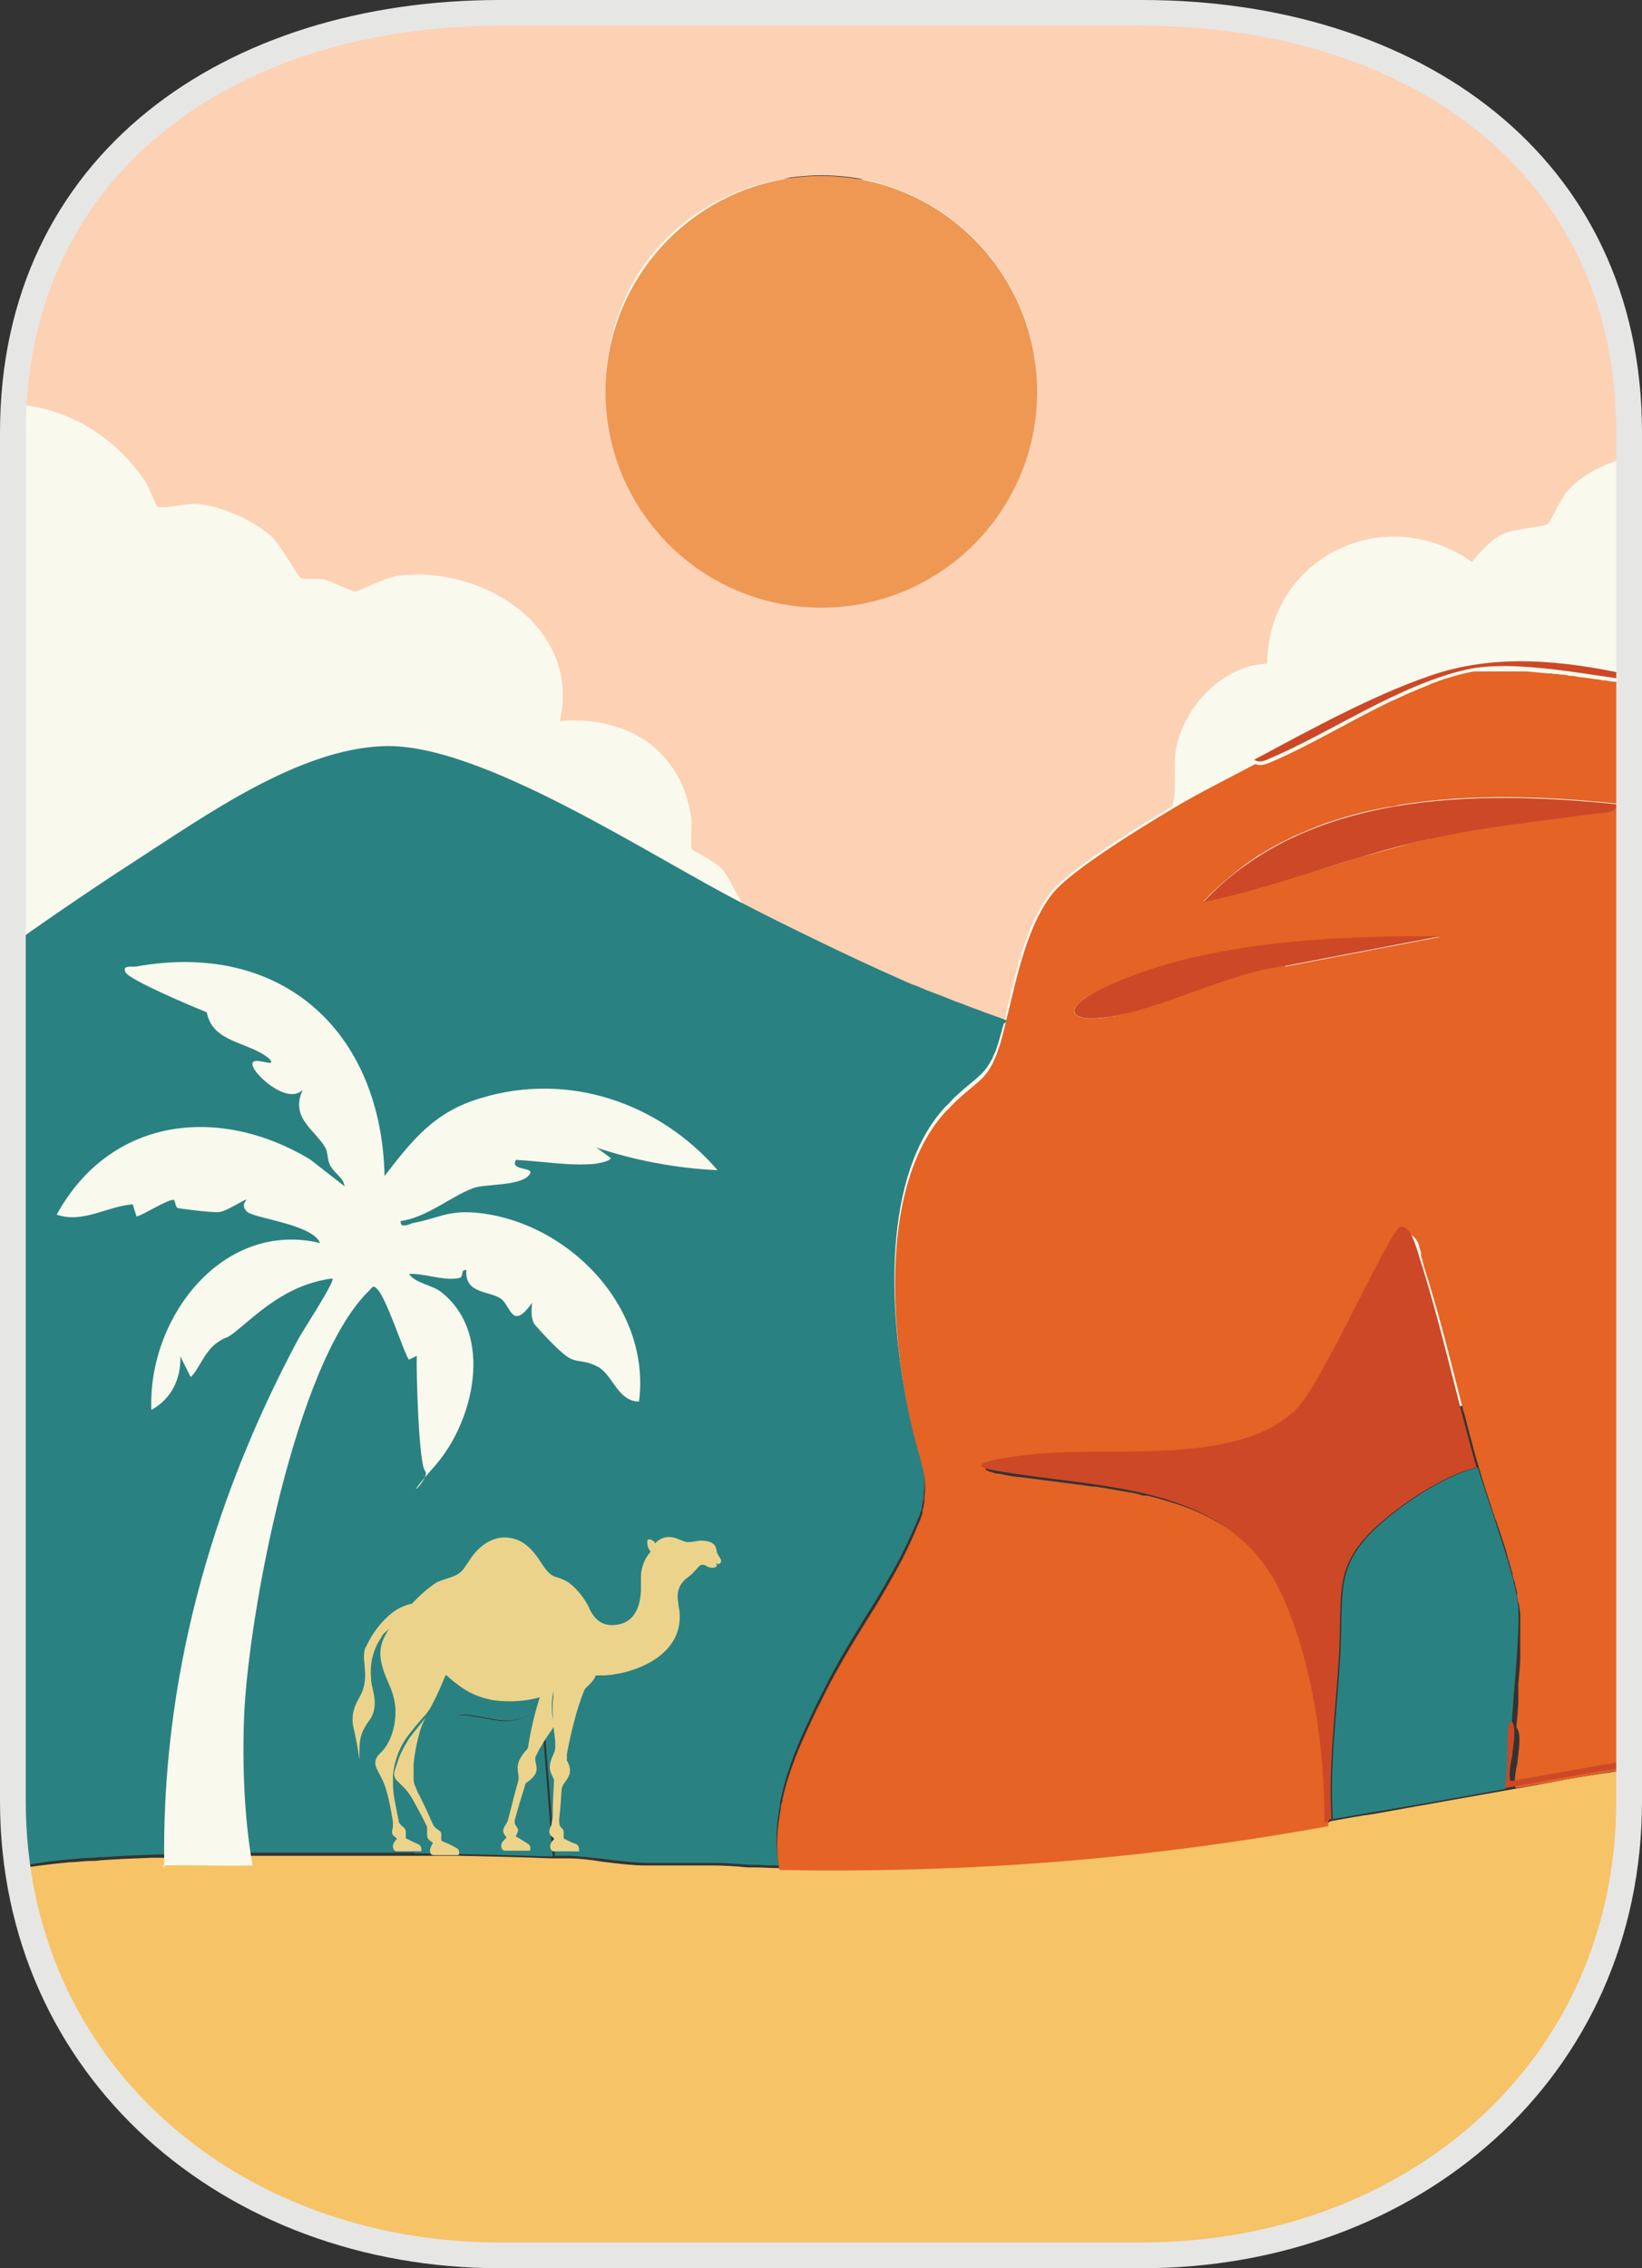
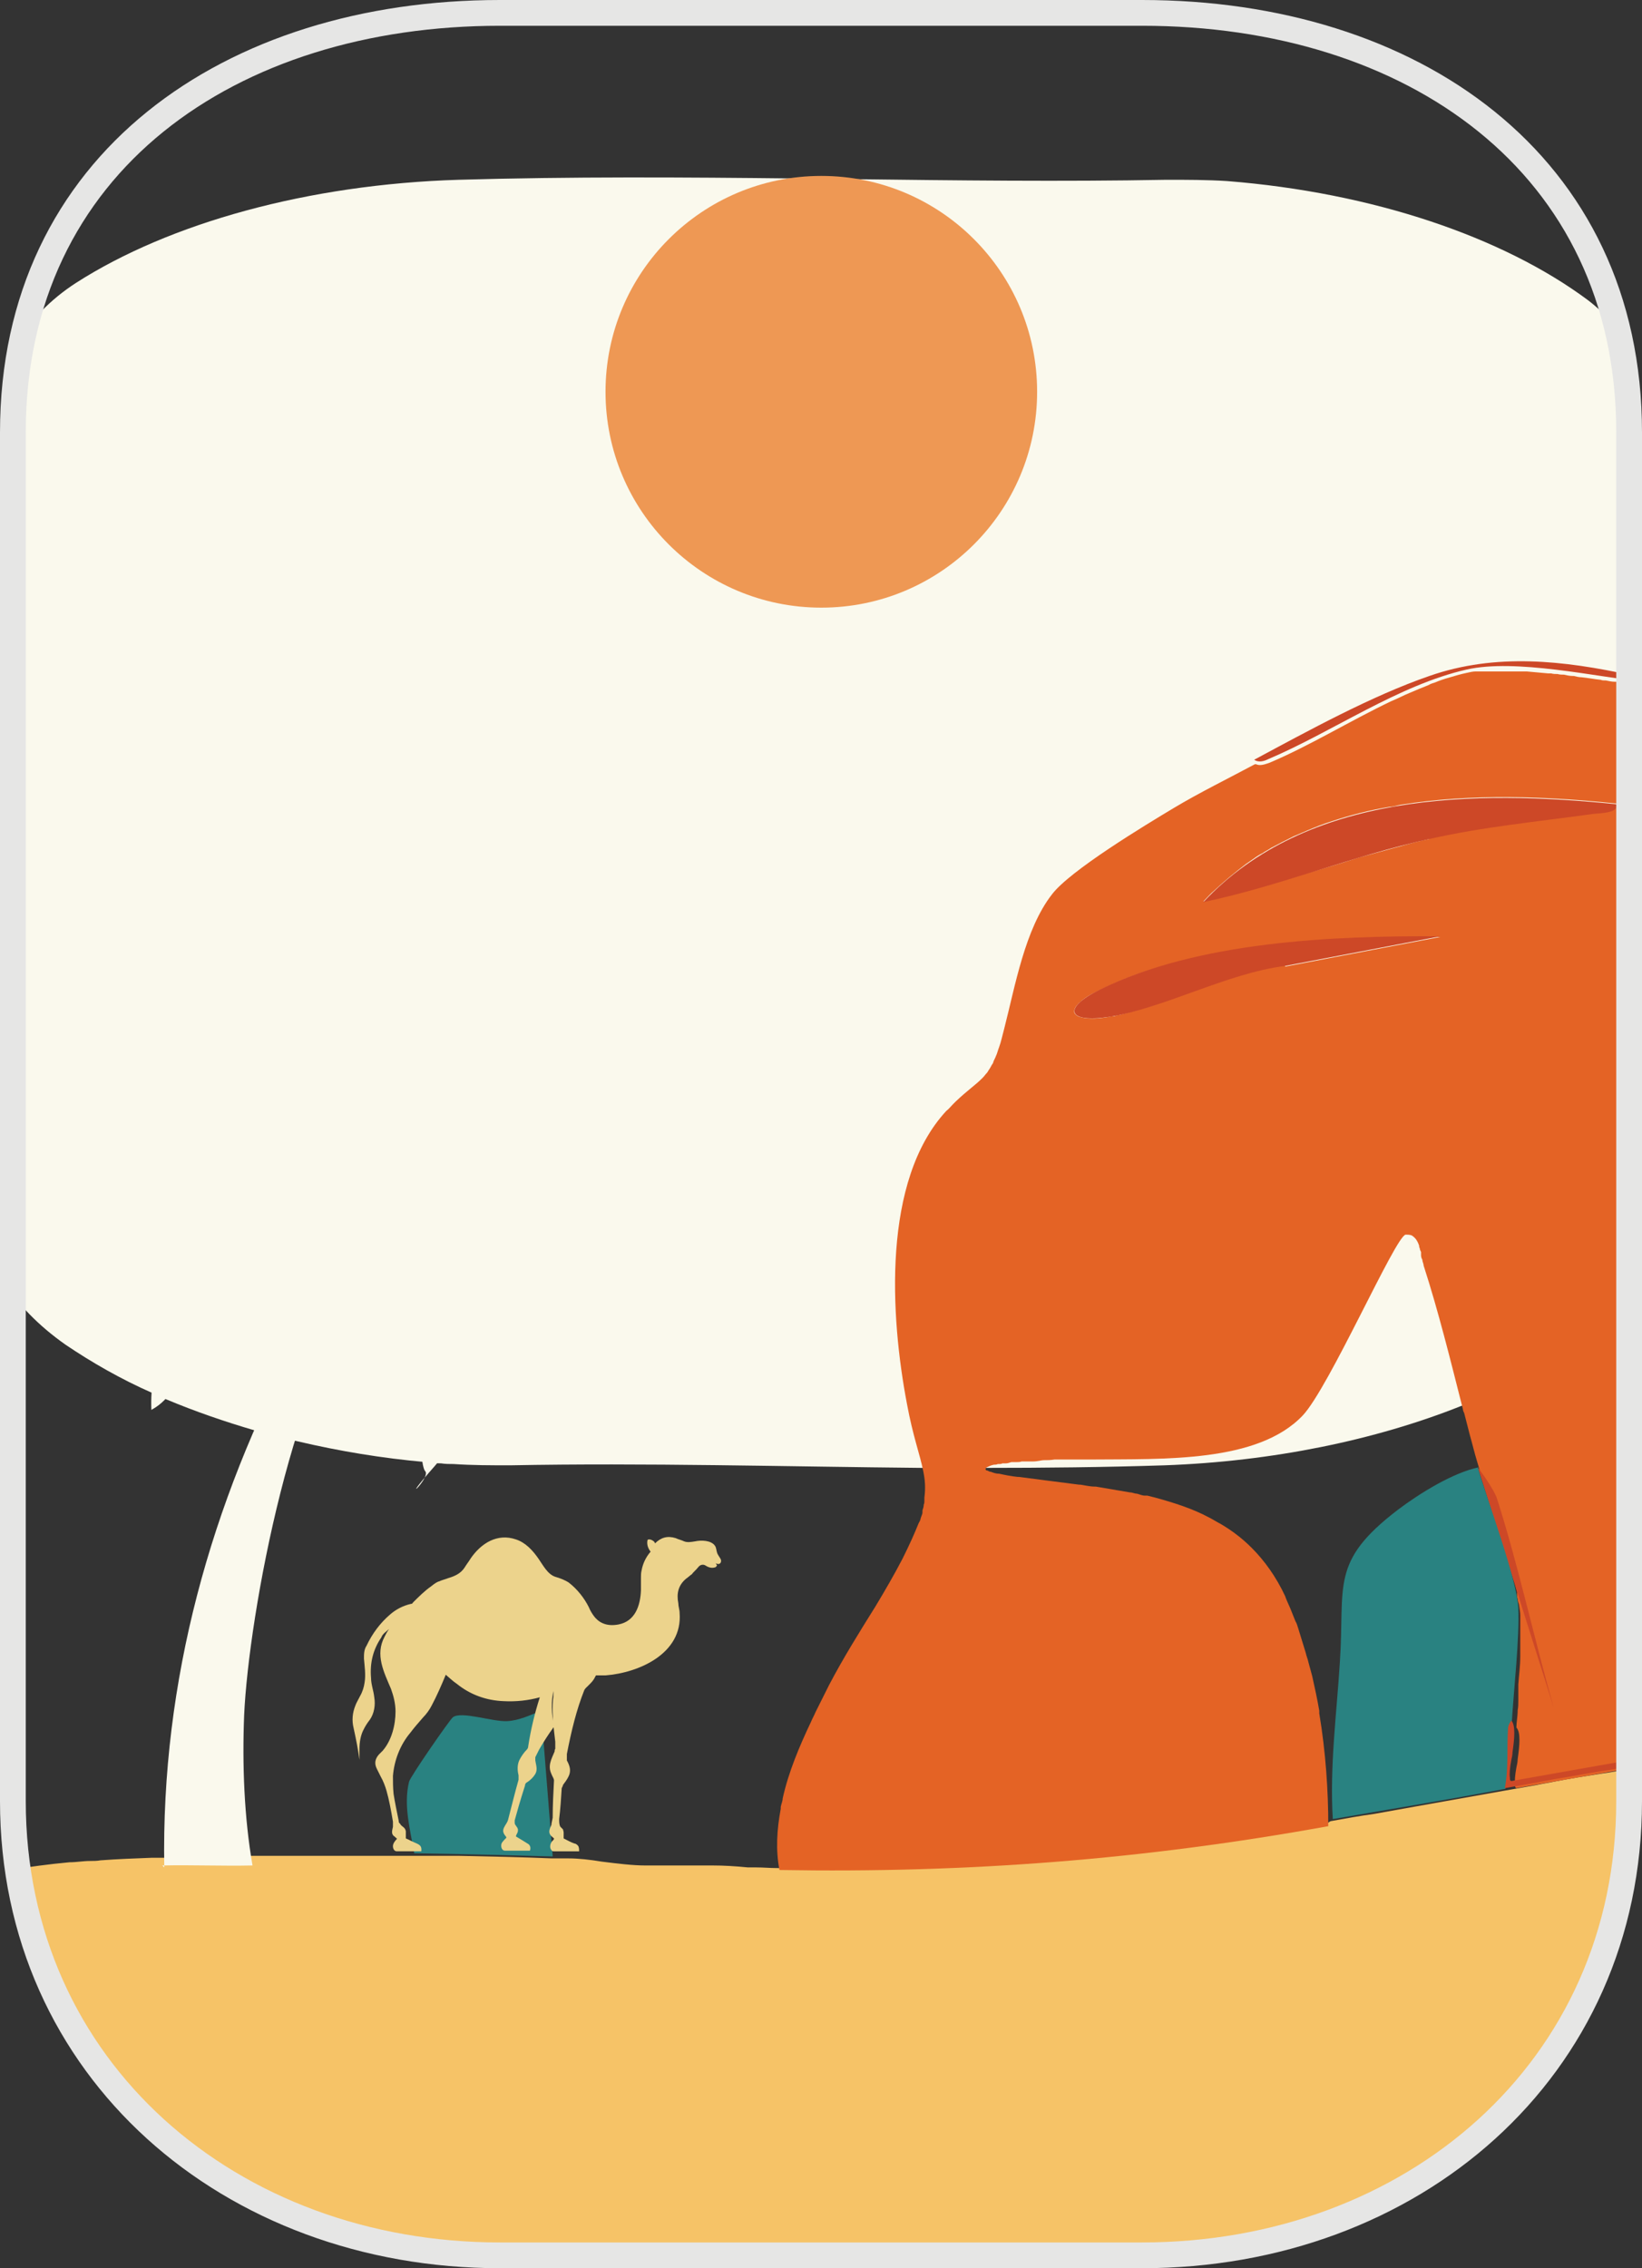
<svg xmlns="http://www.w3.org/2000/svg" id="Layer_1" viewBox="0 0 254.9 352">
  <rect x="0" y="0" width="254.9" height="352" fill="#333333" stroke="none" />
  <defs>
    <clipPath id="clippath">
      <path d="M177.3,350h-99.7c-41.8,0-75.6-28.8-75.6-70.5V67.1C2,25.3,35.8,2,77.6,2h99.7c41.8,0,75.6,23.3,75.6,65.1v212.4c0,41.8-33.8,70.5-75.6,70.5Z" style="fill:none; stroke:#e6e6e5; stroke-miterlimit:10; stroke-width:4px;" />
    </clipPath>
  </defs>
  <g style="clip-path:url(#clippath);">
    <path d="M258.3,187.6c0,2.1-.3,4.2-1,6.2,0,0,0,0,0,0-1.7,5.3-5.7,10.2-11.7,14.5-5.3,3.8-11.6,7.1-18.8,9.9h0c-13.3,5.3-29.3,8.6-46,9.2-9.3.3-18.7.4-28.2.4h0c-3.1,0-6.3,0-9.4,0-21.4-.2-43-.8-64-.4-2.9,0-5.9,0-8.8-.2-.6,0-1.3,0-1.9-.1-.8,0-1.6-.1-2.4-.2-6.8-.6-13.4-1.7-19.8-3.2-2.3-.5-4.5-1.1-6.7-1.7-4.8-1.4-9.4-3-13.7-4.8-.7-.3-1.5-.6-2.2-1-5-2.2-9.5-4.8-13.5-7.5-8.4-5.9-12.9-13.3-12.9-20.8v-122.1c.3-.9.6-1.9.9-2.8,2.1-6.5,5.4-13.8,13.6-19.1,14.5-9.3,36.1-15.3,59.4-16,17.3-.5,34.9-.4,52.6-.2,2.7,0,5.4,0,8.1.1,16.5.2,33,.4,49.2.1,3.1,0,6.3,0,9.4.2,22.7,1.8,42.8,8.7,55.9,18.4,5.9,4.4,9.3,11.6,10.7,18,.4,2,.6,4,.6,5.8l.2,35.7.4,81.8Z" style="fill:#faf9ed;" />
    <path d="M255.7,105.9c-8.1-.9-20.4-3.7-28-2-10.6,2.4-20.9,9.7-30.8,13.9-.6.3-1.5.6-2.2.1,8.4-4.5,18.2-9.9,27.2-13,10.3-3.6,20.9-2.4,31.4-.1.9.2,1.8.2,2.3,1.1Z" style="fill:#cd4827;" />
-     <path d="M257.1,64.4c-.6-4.3-1.6-8.5-2.9-12.6C244.3,21.3,216.2-1.8,183.4-4.4c-36.3,1.5-74.3-2-110.4,0C40.6-2.7,11.8,19.1,1.4,49.1c-1.5,4.4-2.6,8.9-3.3,13.7,0,0,0,0,0,0,1.1-.1,2.2-.2,3.2-.1,8.7.2,16.4,4.8,21.3,12.1.5.8,1.6,3.6,1.8,3.8.8.5,4.4-.5,5.9-.4,3.9.2,9.3,2.6,12.1,5.3,1.1,1.1,3.9,6,4.3,6.2,1,.3,2.3,0,3.5.2,1.3.3,4.2,1.8,4.9,1.9.5,0,4.6-2.1,6.4-2.4,13.1-1.9,28.8,7.8,25.4,22.5,10.3-.9,18.9,4.4,20.4,15,.2,1.2-.2,4.3.1,4.9.2.2,3.6,1.9,4.6,3,.9,1,1.6,2.4,2.2,3.6.3.5,1.7,2.5,1,3,2.9,1.5,5.9,3,9,4.5,5.1,2.5,10.2,4.9,15.4,7.2.7.3,1.3.6,2,.8,1.3.6,2.7,1.1,4,1.6.7.3,1.3.5,2,.8,1.2.4,2.3.9,3.5,1.3,1.5.6,3.1,1.1,4.6,1.7h0s0,0,0,0c1.6-6.6,3.1-15.3,7.4-20.8,2.9-3.7,14.4-10.7,18.9-13.4.8-2.9,0-6,.6-9.1,1.3-6.4,7.3-12.8,14.1-13,.2-16.6,18.3-25.3,31.8-15.8,1.2-1.5,2.9-3.4,4.7-4.3,1.9-.9,6.4-1.1,7.1-1.6.3-.2,2.1-4.2,3.3-5.4,2.7-2.8,6.6-4.5,10.6-5.2,1.2-.2,2.4-.3,3.6-.3-.1-1.9-.4-3.9-.6-5.8ZM127.5,94.2c-18.5,0-33.5-15-33.5-33.5s13.1-31.4,29.9-33.3c1.2-.1,2.4-.2,3.6-.2s3,.1,4.5.3c16.4,2.2,29,16.2,29,33.1s-15,33.5-33.5,33.5Z" style="fill:#fdd1b4;" />
    <ellipse cx="127.5" cy="60.8" rx="33.5" ry="33.5" style="fill:#ee9854;" />
    <path d="M254.2,299c-10.8,31.4-41.3,55.3-75,57.4-33.2,2.1-68.6-1.6-102,0-33.7-2.1-65.1-25.3-75.8-57.3-.9-2.7-1.7-5.5-2.3-8.4.4,0,.8-.2,1.1-.2.4,0,.8-.1,1.1-.2,3.1-.6,6.3-1,9.5-1.3,1.1,0,2.1-.2,3.2-.2.5,0,1.1,0,1.6-.1,2.7-.2,5.3-.3,8-.4.6,0,1.3,0,1.9,0,.4,0,.8,0,1.2,0,0,0,.2,0,.2,0,.3,0,.6-.2.8-.3,0,0,0,0,.1,0,0,0,0,0,0,0,0,0,0,0,0,0,3.1-.1,6.3,0,9.5,0,.6,0,1.2,0,1.7,0,1.7,0,3.4,0,5.1,0,1.5,0,3,0,4.5,0,3,0,6,0,9,0,.9,0,1.8,0,2.7,0,.6,0,1.1,0,1.7,0h.2c.3,0,.5,0,.8,0s.7,0,1.1,0c.2,0,.4,0,.7,0,.7,0,1.3,0,2,0,1.4,0,2.9,0,4.3,0,4.9.1,9.7.2,14.6.4.7,0,1.3,0,2,0h0c.2,0,.4,0,.6,0,1.5,0,3.3.2,5.1.5,2.4.3,4.8.6,6.8.6h10.5c1.6,0,3.4.1,5.4.3.4,0,.9,0,1.3,0,1.1,0,2.1.1,3.1.1h0c29.2.5,56.5-1.6,85.2-6.8h0c.3,0,.7-.5,1-.5,2.2-.4,4.4-.8,6.6-1.1,2.2-.4,4.5-.8,6.7-1.2h0c4.5-.8,9-1.6,13.5-2.4,1.7-.3,3.4-.6,5.1-.9.9-.2,1.7-.3,2.6-.5,2.6-.5,5.1-.9,7.7-1.3.9-.1,1.7-.3,2.6-.4.9-.1,1.7-.3,2.6-.4,1.4-.2,2.7-.4,4.1-.6h0c.1,8.9-1.3,17.5-4.1,25.6Z" style="fill:#f6c367;" />
-     <path d="M155.8,158.9h0c-.3,1.2-.6,2.1-.8,2.9,0,0,0,0,0,0-.2.5-.3,1-.5,1.4-.1.3-.3.6-.4.9,0,.1-.1.3-.2.4-.2.4-.4.7-.6,1,0,0-.1.2-.2.3-.2.2-.4.5-.6.7l-.2.2c-1,1-2.2,1.8-4,3.5-.2.1-.3.3-.5.5-.3.3-.6.7-1,1-10,10.8-8.7,31.9-6.1,45.5.9,4.9,2,7.8,2.5,10.3.3,1.4.4,2.7.2,4.2,0,.2,0,.4,0,.5,0,.2,0,.4-.1.6,0,.3-.1.6-.2.9,0,.1,0,.2,0,.3,0,.3-.2.6-.3,1,0,.2-.2.5-.3.7h0c-.6,1.5-1.4,3.3-2.5,5.5-1.3,2.5-2.7,4.9-4.2,7.4-2.5,4-5,8-7.2,12.2-.7,1.4-1.4,2.8-2.1,4.2-.2.5-.5,1-.7,1.5-1.8,3.8-3.5,7.8-4.4,11.9-.1.4-.2.8-.3,1.3,0,.1,0,.2,0,.3-.6,3.2-.8,6.4-.2,9.5-1,0-2,0-3.1-.1-.4,0-.9,0-1.3,0-1.9-.1-3.8-.3-5.4-.3h-10.5c-1.9,0-4.4-.3-6.8-.6-1.8-.2-3.6-.4-5.1-.5-.2,0-.4,0-.6,0h0c-.7,0-1.3,0-2,0v-.3s-.1-1.3-.1-1.3v-1c0,0-.2-1.3-.2-1.3l-1.1-13.8-.4-4.9c-.4.2-.8.3-1.2.5-1.3.5-2.6,1-4,1.1-2.4.2-7.1-1.6-8.4-.6-.5.3-4.5,6.1-6.2,8.7-.4.6-.6,1.1-.7,1.2-.1.5-.2,1-.3,1.5-.3,2.8.4,5.8.9,8.6,0,.4.1.7.2,1.1-.4,0-.7,0-1,0-.3,0-.5,0-.8,0,0,0-.2,0-.2,0-.6,0-1.1,0-1.7,0-.9,0-1.8,0-2.7,0-3,0-6,0-9,0-1.5,0-3,0-4.5,0-1.7,0-3.4,0-5.1,0-.6,0-1.1,0-1.7,0-3.2,0-6.3,0-9.5,0,0,0,0,0,0,0,0,0,0,0,0,0,0,0,0,0-.1,0-.2.1-.5.3-.8.3,0,0-.2,0-.2,0-.4,0-.8,0-1.2,0-.6,0-1.3,0-1.9,0-2.6.1-5.3.2-8,.4-.5,0-1.1,0-1.6.1-1.1,0-2.1.1-3.2.2-3.6.3-7.1.8-10.6,1.5-.4,0-.8.2-1.1.2h0c-1.1-5.1-1.4-10.3-2.1-15.5l.3-125.3s0,0,0,0c7.7-5.5,15.5-10.9,23.4-16,10.7-6.9,25-17.1,38.1-17.6,15.2-.7,42,17.4,56.5,24.7,0,0,0,0,0,0,2.9,1.5,5.9,3,9,4.5,5.1,2.5,10.2,4.9,15.4,7.2.7.3,1.3.6,2,.8,1.3.6,2.7,1.1,4,1.6.7.3,1.3.5,2,.8,1.2.4,2.3.9,3.5,1.3,1.5.6,3.1,1.1,4.6,1.7Z" style="fill:#298281;" />
    <path d="M64.3,287.6c-.6-3.6-1.7-7.4-.8-11.1.2-.8,6.3-9.6,6.8-10,1.3-1,6.1.7,8.4.6,1.9-.1,3.5-.9,5.3-1.6l1.8,22.6c-7.2-.2-14.4-.4-21.6-.5Z" style="fill:#298281;" />
    <path d="M256.2,105.9h0c-.2,0-.4,0-.5,0h0c-.2,0-.4,0-.6,0,0,0-.1,0-.2,0-.2,0-.5,0-.7,0-.1,0-.2,0-.3,0-.2,0-.4,0-.6,0-.3,0-.5,0-.8-.1-.2,0-.3,0-.5,0,0,0,0,0,0,0-.2,0-.4,0-.6,0-.2,0-.5,0-.7,0-.5,0-.9-.1-1.4-.2-.3,0-.6,0-.8-.1-1-.1-2-.3-3-.4-.4,0-.8-.1-1.2-.2,0,0-.1,0-.2,0-.4,0-.9-.1-1.3-.2-.3,0-.7,0-1-.1-.3,0-.7,0-1-.1-.2,0-.3,0-.5,0-1.1-.1-2.2-.2-3.3-.3-.2,0-.4,0-.6,0-.5,0-1,0-1.5,0-.2,0-.4,0-.6,0-.8,0-1.6,0-2.4,0-.2,0-.5,0-.7,0-.2,0-.5,0-.7,0s-.5,0-.7,0c-.2,0-.5,0-.7,0-.4,0-.9.1-1.3.2-1,.2-2,.5-3,.8-.7.2-1.3.4-2,.7-.3.1-.7.2-1,.4-1,.4-2,.8-2.9,1.2h0c-1,.4-1.9.9-2.9,1.3-6.5,3.1-12.8,7-19,9.6-.6.2-1.4.5-2,.2,0,0-.1,0-.2,0-4.1,2.2-8.6,4.4-12.6,6.8-4.5,2.7-16.1,9.7-18.9,13.4-4.2,5.4-5.7,14.2-7.4,20.8-.3,1.1-.5,2.1-.8,2.9,0,0,0,0,0,0-.2.5-.3,1-.5,1.4-.1.3-.3.6-.4.9,0,.1-.1.3-.2.4-.2.4-.4.7-.6,1,0,0-.1.2-.2.3-.2.2-.4.5-.6.7,0,0,0,0-.1.1,0,0,0,0-.1.1-1,1-2.2,1.8-4,3.5-.1.1-.3.3-.5.5-.3.3-.6.7-1,1-10,10.8-8.7,31.9-6.1,45.5.9,4.9,2,7.8,2.5,10.3.3,1.4.4,2.7.2,4.2,0,.2,0,.4,0,.5,0,.2,0,.4-.1.6,0,.3-.1.6-.2.9,0,.1,0,.2,0,.3,0,.3-.2.6-.3,1,0,.2-.2.5-.3.7h0c-.6,1.5-1.4,3.3-2.5,5.5-1.3,2.5-2.7,4.9-4.2,7.4-2.5,4-5,8-7.2,12.2-.7,1.4-1.4,2.8-2.1,4.2-.2.5-.5,1-.7,1.5-1.8,3.8-3.5,7.8-4.4,11.9,0,.4-.2.8-.3,1.3,0,.1,0,.2,0,.3-.6,3.2-.8,6.4-.2,9.5,29.2.5,56.5-1.6,85.2-6.8h0c0-5.5-.4-11.5-1.4-17.5,0-.1,0-.3,0-.4-.3-1.8-.7-3.6-1.1-5.4-.2-.7-.4-1.5-.6-2.2-.1-.5-.3-.9-.4-1.4-.4-1.3-.8-2.6-1.2-3.9-.1-.3-.2-.7-.4-1-.3-.7-.5-1.3-.8-2-.3-.7-.6-1.3-.8-1.9-1.4-3-3.2-5.5-5.2-7.5-1.5-1.5-3.1-2.7-4.8-3.7-.6-.3-1.2-.7-1.8-1-2.6-1.4-5.5-2.3-8.4-3.1-.4-.1-.8-.2-1.2-.3-.1,0-.2,0-.4,0-.4,0-.8-.2-1.2-.3-.4,0-.7-.2-1.1-.2-1.8-.3-3.5-.6-5.3-.9,0,0-.1,0-.2,0-.7,0-1.5-.2-2.2-.3,0,0-.1,0-.2,0-3.1-.4-6.3-.8-9.3-1.2,0,0-.2,0-.2,0-1-.1-2-.3-2.9-.5-.6,0-1-.2-1.3-.3-.3,0-.4-.2-.6-.2h0c-.1,0-.2-.1-.2-.2,0-.1,0-.2.2-.3t0,0c.2-.1.6-.3,1.1-.4,0,0,0,0,.1,0,.1,0,.3,0,.5-.1,0,0,.1,0,.2,0,.2,0,.3,0,.5-.1h0c.2,0,.4,0,.5,0h0c.3,0,.6-.1.9-.2,0,0,.1,0,.2,0,.1,0,.3,0,.4,0,0,0,.1,0,.2,0,.3,0,.5,0,.8-.1.2,0,.4,0,.6,0,.1,0,.2,0,.4,0,.1,0,.2,0,.4,0,.1,0,.2,0,.3,0,.8,0,1.4-.2,1.7-.2.6,0,1.1,0,1.7-.1.4,0,.8,0,1.2,0h0c.4,0,.8,0,1.2,0h0c.4,0,.8,0,1.3,0,.2,0,.4,0,.6,0,.4,0,.9,0,1.3,0h0c11.5-.1,25.9.5,32.9-6.8h0c4.1-4.3,14.4-27.8,16-28.1.3,0,.6,0,.9.1,0,0,.2.1.3.2.4.3.7.8.9,1.4,0,.1,0,.3.1.4,0,.2.1.4.2.6,0,0,0,0,0,.1,0,0,0,0,0,.1,0,.1,0,.2,0,.3,0,.3.1.5.2.7,0,.3.2.6.2.9,2.3,7.1,4.2,14.8,6.1,22.3,0,.2.1.4.2.6.3,1.2.6,2.3.9,3.5.4,1.4.7,2.7,1.1,4,.2.7.4,1.3.6,2,.4,1.3.9,3,1.6,5,0,.2.2.5.2.7,0,.2.2.5.3.8,0,.3.2.5.3.8.2.7.5,1.4.7,2.1.4,1.2.8,2.4,1.1,3.6,0,.2.1.4.2.5,0,0,0,.2,0,.2.1.3.2.7.3,1,0,.3.2.5.2.8,0,.2,0,.3.1.5,0,.3.2.6.3.9,0,0,0,.1,0,.2.1.4.2.8.3,1.2,0,.1,0,.3,0,.4,0,.2,0,.4.1.6,0,.3.1.6.2.9.1.7.2,1.2.2,1.7,0,1.5,0,3.4,0,5.4,0,.3,0,.7,0,1,0,1.4-.2,2.9-.3,4.3,0,.4,0,.7,0,1,0,.2,0,.4,0,.5,0,.3,0,.7,0,1,0,.5,0,1-.1,1.5,0,1-.2,1.9-.2,2.7.7.7.5,2.8.2,4.9,0,0,0,0,0,0,0,.4-.1.9-.2,1.3-.2,1.1-.3,2.1-.2,2.7,0,0,0,0,0,.1,0,.2,0,.3.2.4h0s19.5-3.4,19.5-3.4l3.1-.5V107.7l-1.1-1.8ZM199.5,149.8c-5.5.7-11.5,3.1-17.3,5.1,0,0,0,0,0,0-1.2.4-2.3.8-3.4,1.2h0c-1.7.5-3.4,1-5,1.4-.3,0-.5.1-.8.2-.3,0-.5,0-.8.1-2.2.4-3.7.3-4.6,0-.4-.1-.7-.4-.8-.6-.1-.3,0-.7.3-1.1.2-.2.3-.4.6-.6.6-.6,1.6-1.2,2.9-1.8,2.7-1.3,5.6-2.5,8.6-3.4,1-.3,2-.6,3.1-.9h0c1.6-.4,3.1-.8,4.7-1.1.5-.1,1.1-.2,1.6-.3,1.6-.3,3.2-.6,4.9-.8h0c1.1-.2,2.2-.3,3.3-.4h0c1.1-.1,2.2-.3,3.3-.4.6,0,1.1-.1,1.7-.2,1.1,0,2.2-.2,3.3-.3,6.4-.4,12.7-.5,18.5-.5l-24.1,4.6ZM221.9,130.2h0c-1.5.3-3,.7-4.4,1.1-.7.2-1.5.4-2.2.6-.7.2-1.5.4-2.2.6-.7.2-1.5.4-2.2.6-2.5.8-5.1,1.6-7.6,2.3-1.1.3-2.2.7-3.3,1-1.5.4-2.9.9-4.4,1.3-.4,0-.7.2-1.1.3-2.6.7-5.1,1.4-7.7,1.9t0,0c.6-.6,1.1-1.2,1.7-1.7,0,0,0,0,0,0,1.6-1.5,3.2-2.8,4.9-4.1h0c.4-.3.9-.6,1.3-.9.4-.3.9-.6,1.3-.8.4-.3.9-.5,1.3-.8h0c1.1-.6,2.3-1.2,3.5-1.8.7-.3,1.4-.6,2.1-.9,1.2-.5,2.4-1,3.7-1.4,3-1,6.1-1.8,9.2-2.3.5,0,1-.2,1.6-.3,11.1-1.8,22.8-1.3,33.5-.2.2.5-.2.9-.7,1.1,0,0-.2,0-.3,0,0,0,0,0-.1,0,0,0-.2,0-.3,0,0,0-.2,0-.3,0,0,0-.2,0-.3,0-.2,0-.3,0-.4,0-.4,0-.8,0-1,0-2.7.4-5.3.7-8,1.1,0,0,0,0,0,0-1.1.1-2.1.3-3.2.4-.5,0-1.1.1-1.6.2-1.1.1-2.1.3-3.2.5h0c-3.2.5-6.4,1-9.5,1.7Z" style="fill:#e46325;" />
-     <path d="M229.4,227.7c-4,.8-9.3,4.1-12.6,6.6-10.6,8.1-8.2,11.7-9,23.6-.5,8.1-1.6,16.2-1.1,24.4-.3,0-.7.5-1.1.5.1-11.3-1.9-25.2-6.7-35.5-8.2-17.5-28.4-16.2-44.5-19.1-6.7-1.2,4.8-2.4,6.8-2.6,11.7-1.1,31.6,1.9,40.2-7.1,4.1-4.3,14.4-27.8,16-28.1s2.5,3.3,3,4.9c3.3,10.3,5.8,21.9,8.8,32.4Z" style="fill:#cd4827;" />
+     <path d="M229.4,227.7s2.5,3.3,3,4.9c3.3,10.3,5.8,21.9,8.8,32.4Z" style="fill:#cd4827;" />
    <path d="M229.4,227.7c1.5,5.2,6.1,17.3,6.3,21.9.2,4.5-.7,12.6-1,17.5,0,0-.5.6-.5,1.3-.2,3.1.1,6.2-.5,9.2-9,1.7-18.1,3.2-26.8,4.7-.5-8.2.6-16.3,1.1-24.4.8-11.9-1.6-15.5,9-23.6,3.3-2.5,8.6-5.8,12.6-6.6Z" style="fill:#298281;" />
    <path d="M250.9,124.8c.5,1.4-2.6,1.4-3.5,1.5-8.6,1.2-17.1,2-25.5,3.9-11.9,2.6-23.2,7.3-35.1,9.8,16.1-17.2,42.2-17.4,64.1-15.2Z" style="fill:#cd4827;" />
    <path d="M258.3,106.2v81.4s0,85.8,0,85.8c-1.4.2-2.7.4-4.1.6-.9.1-1.7.3-2.6.4-.9.1-1.7.3-2.6.4-2.6.4-5.1.9-7.7,1.3-.9.2-1.7.3-2.6.5-1.7.3-3.4.6-5.1.9.6-3,.3-6.2.5-9.2,0-.7.5-1.2.5-1.3.7.7.5,2.9.2,4.9,0,0,0,0,0,0,0,.4-.1.9-.2,1.3-.2,1.1-.3,2.1-.2,2.7,0,0,0,0,0,.1,0,.2,0,.3.2.4l22.6-4V107.7s-1.1-1.8-1.1-1.8h0c.4,0,1.3-.1,1.7,0,.2,0,.3.1.4.3Z" style="fill:#cd4827;" />
    <path d="M223.6,145.3l-24.1,4.6c-8.9,1.1-18.9,6.6-27.3,7.9-6.4,1-7.4-1.3-1.5-4.2,15.2-7.5,36.2-8.4,52.9-8.3Z" style="fill:#cd4827;" />
    <path d="M25.5,289.8c-.5-28.9,7.2-56.5,20.7-81.8.6-1.2,5.9-9.2,5.4-9.6-5.4.7-9.3,3.4-13.3,6.8s-2.4,1.7-4.5,3.1-3,4.4-4.2,5.4l-1.6-3.2c.1,3.5-1.4,6.6-4.5,8.3-.6-14.2,11-29.5,26.2-25.9-1.3-3-10.4-3.8-11.4-4.9s0-1.6-.1-1.8-3,1.8-4.2,1.9-5.7-.5-6.3-.6-.4-1.3-.8-1.3c-1,0-4.4,2.2-5.7,2.6l-.6-1.9c-4,.3-7.7,3-11.8,1.6,8.3-15.1,25.1-17.1,39.3-8.6l5.4,4.2c-.2-1.3-1.4-1.9-2.1-3s-.4-2.1-.9-3c-1.7-2.9-5.5-4.6-3.5-9-2.1,2.3-6.9-1.7-7.7-3.5-.9-2.3,4.1.5,2.5-1.3-3.2-2.7-8.8-2.4-9.7-7.2-2-.8-12-5-12.6-6.2s1-.8,1.6-.9c22.7-4.1,38.1,10.1,38.6,32.5,4.4-5.7,7.8-10,15-12.1,13.5-4.1,27.6.7,36.7,11.2-6.4-.3-12.8-1.5-18.8-3.5l2.2,1.6c0,.5-1.8.8-2.3.9-4,.4-8.4-.4-12.4-.6-1.1,1.9,3.5.9,1.9,2.5s-6.8,1.2-8.6,1.9c-3.6,1.4-7.1,4.5-11.2,5.1-.1,1.2,1.3.5,1.9.3,3.9-.7,5.3-2,9.8-1.6,14.2,1.3,27.2,14.6,25.3,29.3-3.3,0-4.1-4.2-6.4-5.4s-3.2-.5-4.8-1.6-4.9-4.8-5.1-5.1c-.5-1-.4-2.1-.3-3.2-3.2,4.4-3.2.5-4.9-.7-1.8-1.2-5.6-.7-5.3-4.4-1.2-.1,0,1.2-1.5,1.3-2.5.3-4.9-.8-7.4-.7,1,1.5,3.7,1.7,5.1,2.9,8.1,6.5,5,20-1.1,26.9s-.5,1.8-1.5.8-1.4-15.6-1.3-17.9l-1.2.6c-.6-.5-3.3-9-4.8-10.8-.9-1-.8-.4-1.6.3-11.3,11.3-18.5,50-19.2,65.7-.3,7.7,0,15.8,1.3,23.3-4.7.1-9.4-.1-14,0Z" style="fill:#faf9ed;" />
    <path d="M59.7,253.4c-.2.2-.4.4-.5.7-1.3,1.9-1.8,4-1.6,6.3,0,1,.4,2,.5,3,.2,1.2,0,2.5-.7,3.5-.4.5-.7,1-.9,1.4-.5.9-.7,2-.7,3.2,0,.6,0,1.1,0,1.6,0,0,0,0,0,0h0s0,0,0,0c-.2-1.5-.5-3.1-.9-4.9-.3-1.2-.2-2.4.3-3.6.1-.3.4-.8.7-1.4.4-.7.6-1.4.7-2.1.2-1.2,0-2.5-.1-3.7,0-.7,0-1.4.4-2,.9-1.9,2.1-3.5,3.6-4.8.9-.8,2-1.4,3.3-1.7.1,0,.2,0,.3-.2.9-.9,1.8-1.8,2.8-2.5.5-.4.9-.7,1.3-.8.4-.2.9-.3,1.4-.5,1-.3,1.9-.7,2.5-1.6.3-.5.7-1,1-1.5,1.6-2.3,4.1-3.9,7-2.9,1.5.5,2.6,1.7,3.5,3,.7,1,1.4,2.4,2.6,2.8.7.2,1.5.5,2.1.9,1.3,1,2.4,2.4,3.1,3.8.2.5.5,1,.8,1.4.9,1.2,2.2,1.6,3.8,1.3,2.6-.5,3.4-2.9,3.5-5.3,0-.7,0-1.3,0-2,0-.3,0-.7.1-1.1.2-1.1.7-2.1,1.4-2.9,0,0,0,0,0,0-.4-.5-.6-1.1-.5-1.7,0-.2.2-.2.3-.2.3,0,.6.2.8.4,0,0,0,.1.1.2,0,0,0,0,0,0,.9-.9,1.9-1.2,3.2-.8.4.2.9.3,1.3.5.5.2,1.1.1,1.7,0,.9-.2,2.5-.2,3.1.7.2.3.2.7.3,1,.1.4.4.7.6,1.1.1.3,0,.5-.1.6-.2.2-.5.1-.7,0,0,0,0,0,0,0l.2.3s0,0,0,0c0,.1-.1.2-.2.3-.5.2-1,.1-1.5-.2-.4-.3-.9-.2-1.2.2-.4.5-.8.8-1,1.1-.3.2-.6.5-.9.7-1.2,1-1.5,2.3-1.2,3.8,0,.5.2,1,.2,1.5.5,6.3-6.3,9.3-11.5,9.7-.6,0-1.1,0-1.5,0,0,0,0,0,0,0,0,0,0,.1-.1.2-.3.7-.9,1.2-1.4,1.7-.1.1-.2.2-.3.4-1.2,3-2,6.3-2.7,9.9,0,.3,0,.6,0,1,.5.9.7,1.7.2,2.6-.2.4-.5.8-.8,1.2,0,.1-.1.3-.2.5-.1,1.6-.2,3.2-.4,4.8,0,.4,0,.9.2,1.2.2.2.3.3.4.4,0,.1.1.3.1.5,0,.3,0,.5,0,.8,0,0,0,.1,0,.1.6.3,1.1.6,1.7.8.2,0,.4.2.5.3.2.2.2.6.2.9,0,0,0,0,0,0,0,0-.2,0-.3,0-1.1,0-2.4,0-3.6,0-.2,0-.3,0-.4-.2-.3-.3-.2-.9,0-1.2.1-.2.3-.3.4-.5,0,0,0,0,0-.1-.2-.2-.5-.4-.6-.6-.3-.5,0-1,.2-1.5,0-.2.1-.6.2-1.1,0-1.9.1-3.9.2-5.8,0-.3-.3-.7-.4-1-.6-1.3,0-2.3.5-3.5,0-.1,0-.3.1-.4,0-.3,0-.7,0-1.1-.1-.9-.2-1.8-.3-2.6-.1-1.4-.2-2.8,0-4.4,0-.5,0-.9.1-1.4,0-.1,0-.1,0,0,0,0,0,0,0,.2-.5,1.8-.4,3.9,0,5.7,0,.1,0,.2-.1.3-.8,1.1-1.5,2.2-2.2,3.4-.2.4-.4.8-.6,1.2,0,.2,0,.3,0,.5.1.7.4,1.4,0,2.1-.3.5-.8,1-1.3,1.3-.2.1-.3.3-.3.5-.8,2.5-1.3,4.3-1.6,5.4,0,.1,0,.3,0,.4,0,.4.6.7.5,1.2,0,.3-.2.5-.3.8,0,0,0,0,0,.1.7.4,1.3.8,1.8,1.1.4.2.5.6.4,1,0,0,0,.1-.1.1-1.3,0-2.6,0-3.8,0-.6,0-.7-.8-.5-1.2.2-.3.5-.6.7-.8,0,0,0-.1,0-.1-.4-.5-.7-.9-.3-1.6.2-.4.5-.7.6-1.2.5-1.9,1-4,1.6-6.1,0-.2,0-.4,0-.7-.2-.8-.2-1.6.1-2.3.3-.6.7-1.2,1.2-1.7.1-.1.2-.3.2-.5.4-2.6,1-5.1,1.8-7.6,0,0,0,0,0,0-1.8.5-3.7.7-5.6.6-2.7-.1-5.2-1-7.3-2.7-.6-.4-1.1-.9-1.7-1.4,0,0,0,0,0,0-.7,1.7-1.4,3.3-2.2,4.8-.3.6-.8,1.3-1.3,1.8-.7.8-1.4,1.6-2,2.4-1.6,1.9-2.5,4.3-2.7,6.7,0,.9,0,1.8.1,2.8.2,1.3.5,2.7.8,4.2,0,.1,0,.3.2.4.2.5.8.5.9,1.2,0,.3,0,.6,0,.9,0,0,0,.1,0,.2.5.2,1,.5,1.5.7.7.3,1,.5.9,1.3,0,0,0,0,0,0-.2,0-.3,0-.5,0-1.1,0-2.2,0-3.3,0-.4,0-.6-.4-.6-.8,0-.4.3-.8.6-1.1,0,0,0,0,0-.1-.2-.1-.3-.3-.5-.4-.4-.4-.2-.9-.1-1.4,0-.2,0-.6,0-.8-.3-1.8-.6-3.4-1-4.8-.2-.7-.5-1.5-.9-2.2-.2-.4-.4-.8-.6-1.2-.4-.8-.3-1.5.3-2.2.2-.2.4-.4.6-.6,1.4-1.6,2-4,2-6.1,0-1.2-.3-2.4-.7-3.5-1.1-2.6-2.5-5.3-1-8.1.2-.4.4-.8.7-1.2,0,0,0,0,0,0h0s0,0,0,0h0Z" style="fill:#ecd38c;" />
-     <path d="M67.1,285.9c-.5-.3-.8-.6-.8-1.2,0-.4,0-.8,0-1.2-.7-1.5-1.5-2.9-2.2-4.2-.4-.7-.9-1.4-1.4-1.9-.3-.3-.5-.5-.8-.8-.6-.5-.9-1.1-.6-1.9.2-.6.4-1.2.6-1.8.4-1.1,1-2.1,1.6-3.1.8-1.1,1.8-2.2,2.6-3.3,0,0,0,0,0,0h0s0,0,0,0c-.3.5-.5,1-.7,1.5-.6,1.9-1,3.8-1.2,5.8,0,.7,0,1.4,0,2.1,0,.6.1,1,.3,1.4.2.4.3.9.6,1.3.7,1.4,1.4,2.9,2.1,4.5.2.5.6.7,1,1,.2.1.3.3.3.5,0,.3,0,.6,0,.9,0,0,0,.1.1.2.7.3,1.4.6,2.1,1,.5.2.7.6.5,1.2,0,0,0,0,0,0-1.3,0-2.5,0-3.7,0-.2,0-.4,0-.5-.1-.3-.2-.3-.8-.1-1.2.1-.2.2-.4.3-.6,0,0,0,0,0,0h0Z" style="fill:#ecd38c;" />
    <rect x="-2.7" y="-5.1" width="265.4" height="362.2" rx="12" ry="12" style="fill:none;" />
  </g>
  <path d="M177.3,350h-99.7c-41.8,0-75.6-28.8-75.6-70.5V67.1C2,25.3,35.8,2,77.6,2h99.7c41.8,0,75.6,23.3,75.6,65.1v212.4c0,41.8-33.8,70.5-75.6,70.5Z" style="fill:none; stroke:#e6e6e5; stroke-miterlimit:10; stroke-width:4px;" />
</svg>